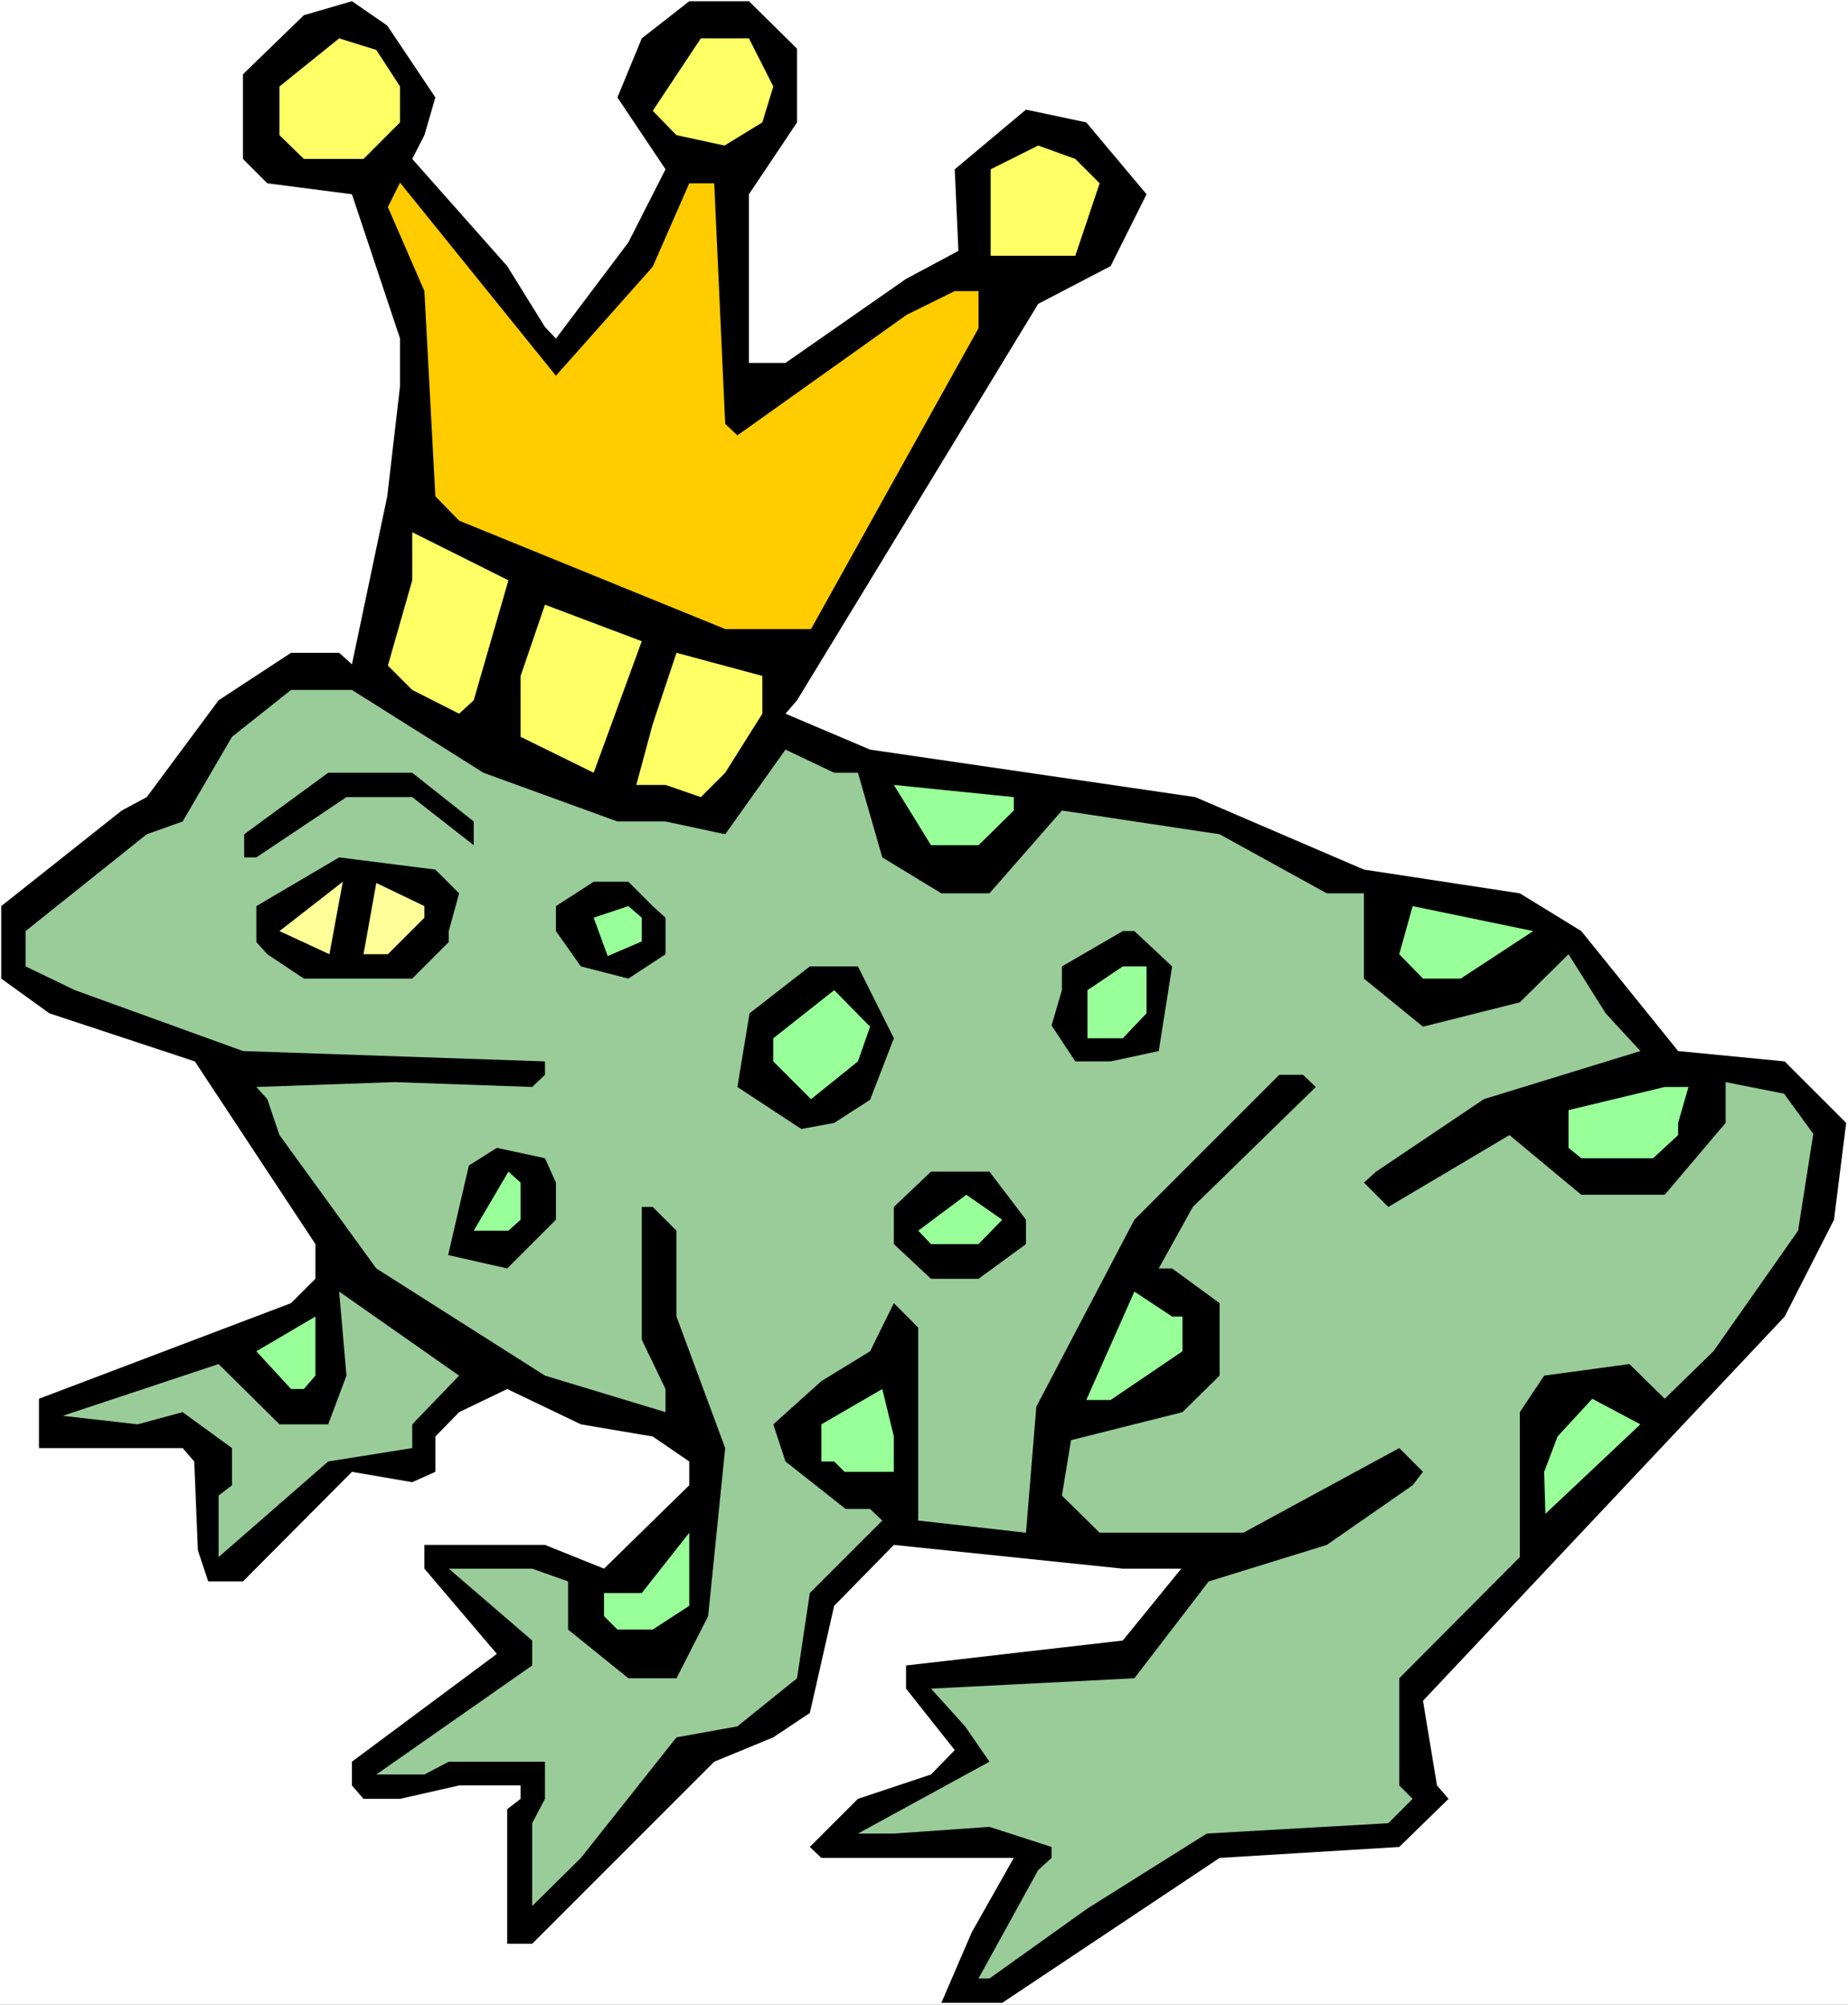
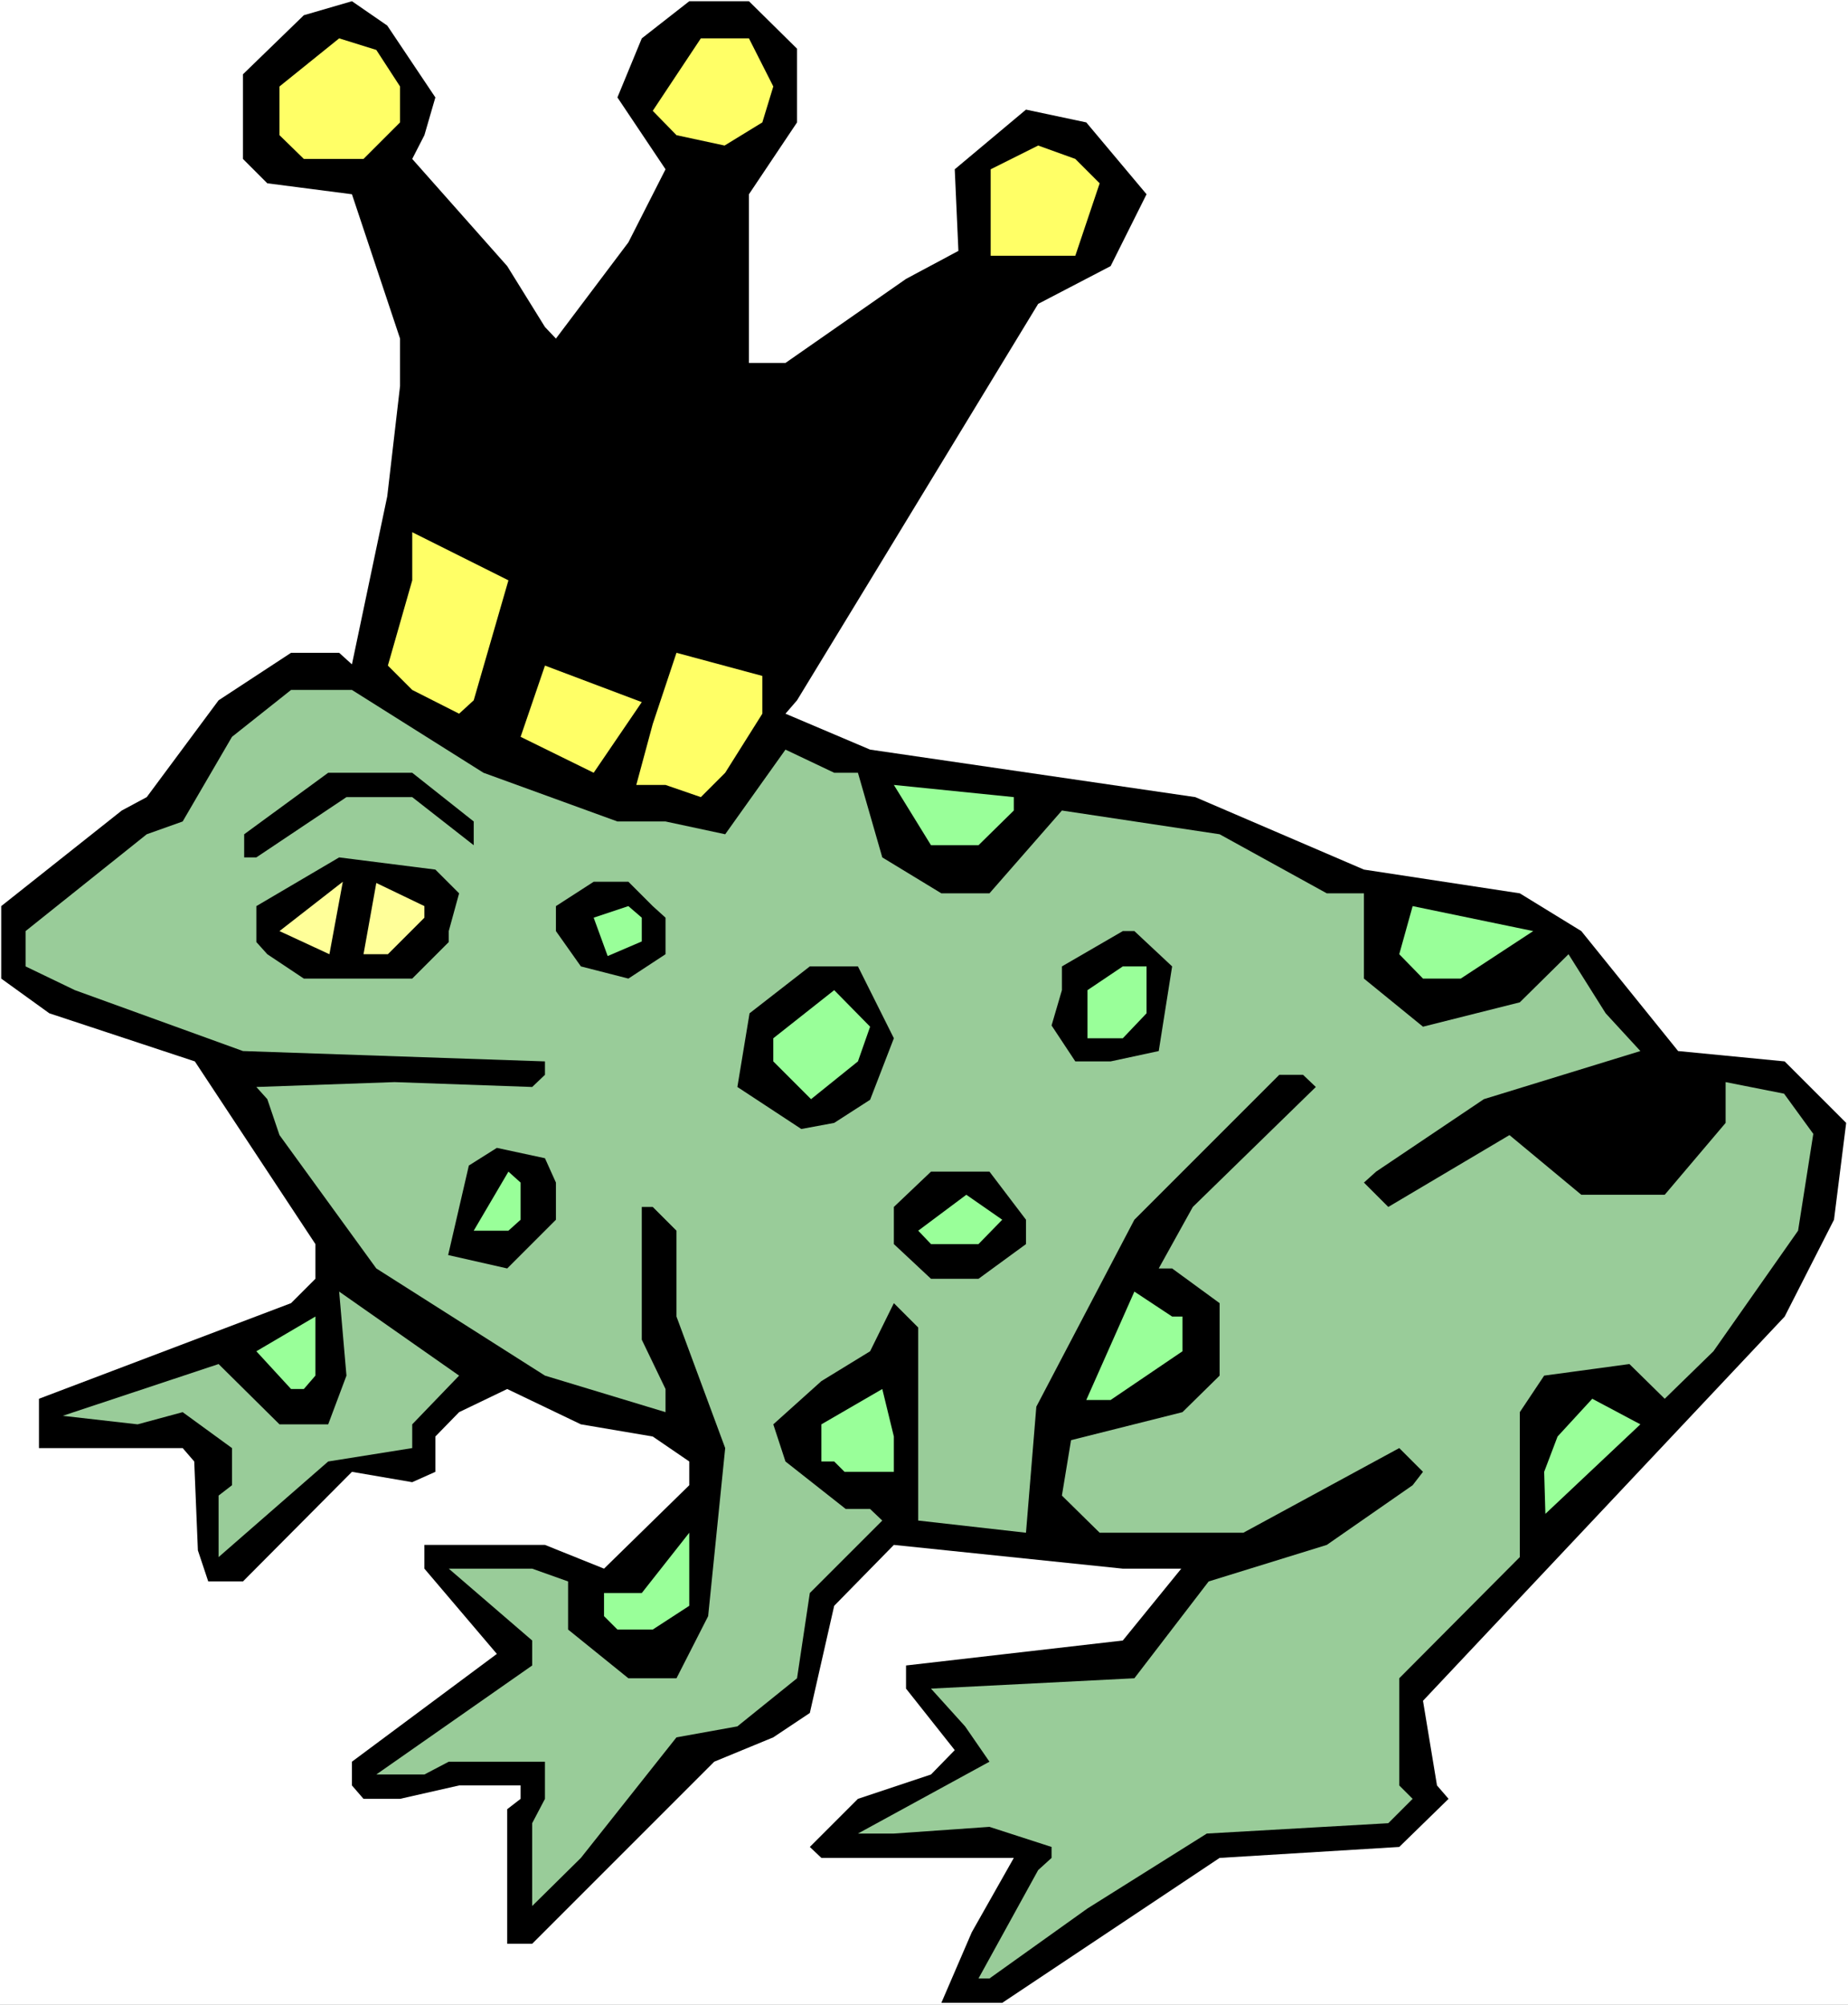
<svg xmlns="http://www.w3.org/2000/svg" xmlns:ns1="http://sodipodi.sourceforge.net/DTD/sodipodi-0.dtd" xmlns:ns2="http://www.inkscape.org/namespaces/inkscape" version="1.0" width="129.766mm" height="140.747mm" id="svg33" ns1:docname="Frog Prince 3.wmf">
  <rect width="100%" height="100%" fill="#808080" stroke="none" />
  <ns1:namedview id="namedview33" pagecolor="#ffffff" bordercolor="#000000" borderopacity="0.25" ns2:showpageshadow="2" ns2:pageopacity="0.0" ns2:pagecheckerboard="0" ns2:deskcolor="#d1d1d1" ns2:document-units="mm" />
  <defs id="defs1">
    <pattern id="WMFhbasepattern" patternUnits="userSpaceOnUse" width="6" height="6" x="0" y="0" />
  </defs>
  <path style="fill:#ffffff;fill-opacity:1;fill-rule:evenodd;stroke:none" d="M 0,531.957 H 490.455 V 0 H 0 Z" id="path1" />
  <path style="fill:#000000;fill-opacity:1;fill-rule:evenodd;stroke:none" d="m 115.544,25.855 -2.909,10.019 -3.232,6.302 25.21,28.44 10.019,16.159 2.909,3.07 19.23,-25.531 9.858,-19.391 -12.766,-19.068 6.464,-15.674 12.605,-9.857 h 15.837 L 211.534,12.927 v 19.552 l -12.766,19.068 v 44.761 h 9.696 l 31.997,-22.3 13.898,-7.433 -0.97,-21.653 18.907,-15.836 15.998,3.393 15.998,19.068 -9.534,19.068 -19.23,10.019 -44.602,73.362 -19.392,31.833 -3.07,3.555 22.462,9.534 86.294,12.604 44.763,19.229 41.37,6.302 16.322,10.019 25.694,31.833 28.28,2.747 16.322,16.321 -3.232,25.693 -13.09,25.693 -95.99,101.964 3.717,22.461 3.07,3.555 -13.09,12.766 -47.672,2.909 -57.691,38.459 h -16.16 l 8.08,-18.745 11.15,-19.714 h -51.066 l -3.07,-2.909 12.766,-12.766 19.392,-6.464 6.302,-6.464 -12.928,-16.321 v -6.14 l 57.53,-6.625 15.514,-19.068 h -15.514 l -60.762,-6.302 -15.837,16.159 -6.464,28.44 -9.696,6.464 -15.675,6.464 -48.318,48.316 h -6.626 v -35.712 l 3.555,-2.747 v -3.555 h -16.322 l -15.675,3.555 h -9.696 l -3.07,-3.555 v -6.302 l 38.461,-28.602 -19.23,-22.623 v -6.302 h 31.997 l 15.675,6.302 22.624,-22.138 v -6.302 l -9.696,-6.625 -19.069,-3.232 -19.554,-9.372 -12.766,6.14 -6.302,6.464 v 9.372 l -6.141,2.747 -15.998,-2.747 -28.926,29.086 h -9.211 l -2.747,-8.241 -0.97,-23.592 -3.07,-3.555 H 10.342 v -13.089 l 66.902,-25.37 6.464,-6.464 V 330.13 L 51.712,281.653 13.09,268.887 0.323,259.677 v -19.229 l 31.997,-25.37 6.626,-3.555 19.069,-25.693 19.23,-12.604 h 12.766 l 3.394,3.07 9.373,-44.599 3.394,-29.248 V 89.845 L 93.405,51.547 70.942,48.639 64.478,42.175 V 19.714 L 80.638,4.04 93.405,0.323 102.777,6.787 Z" id="path2" />
  <path style="fill:#ffff66;fill-opacity:1;fill-rule:evenodd;stroke:none" d="m 106.171,22.946 v 9.534 l -9.696,9.695 H 80.638 L 74.174,35.873 V 22.946 l 15.837,-12.766 9.858,3.07 z" id="path3" />
  <path style="fill:#ffff66;fill-opacity:1;fill-rule:evenodd;stroke:none" d="m 205.232,22.946 -2.909,9.534 -10.019,6.14 -12.766,-2.747 -6.302,-6.464 12.766,-19.229 h 12.766 z" id="path4" />
  <path style="fill:#ffff66;fill-opacity:1;fill-rule:evenodd;stroke:none" d="m 291.849,48.639 -6.464,19.229 H 262.923 V 44.922 l 12.605,-6.302 9.858,3.555 z" id="path5" />
-   <path style="fill:#ffcc00;fill-opacity:1;fill-rule:evenodd;stroke:none" d="m 192.465,112.467 3.232,3.07 44.925,-31.995 12.766,-6.302 h 6.302 v 9.857 l -44.44,79.826 h -22.786 l -70.619,-28.763 -6.302,-6.464 -2.909,-54.456 -9.696,-22.3 3.232,-6.464 41.37,51.224 25.694,-28.925 9.696,-22.138 h 6.626 z" id="path6" />
  <path style="fill:#ffff66;fill-opacity:1;fill-rule:evenodd;stroke:none" d="m 125.725,185.83 -3.878,3.555 -12.443,-6.302 -6.464,-6.464 6.464,-22.623 v -12.766 l 25.533,12.766 z" id="path7" />
-   <path style="fill:#ffff66;fill-opacity:1;fill-rule:evenodd;stroke:none" d="m 157.56,205.059 -19.392,-9.534 v -16.159 l 6.464,-18.906 25.694,9.695 z" id="path8" />
+   <path style="fill:#ffff66;fill-opacity:1;fill-rule:evenodd;stroke:none" d="m 157.56,205.059 -19.392,-9.534 l 6.464,-18.906 25.694,9.695 z" id="path8" />
  <path style="fill:#ffff66;fill-opacity:1;fill-rule:evenodd;stroke:none" d="m 202.323,189.385 -9.858,15.674 -6.464,6.464 -9.373,-3.232 h -7.757 l 4.363,-16.159 6.302,-18.906 22.786,6.14 z" id="path9" />
  <path style="fill:#99cc99;fill-opacity:1;fill-rule:evenodd;stroke:none" d="m 128.31,205.059 35.552,12.927 h 12.766 l 15.837,3.393 15.998,-22.461 12.928,6.14 h 6.302 l 6.464,22.461 15.675,9.534 h 12.766 l 19.23,-21.976 41.854,6.302 28.442,15.674 h 9.858 v 22.623 l 15.675,12.766 25.694,-6.464 12.928,-12.766 9.858,15.674 9.211,10.019 -41.531,12.766 -28.603,19.229 -3.232,2.909 6.464,6.464 32.158,-19.068 19.069,15.836 h 22.139 l 16.16,-19.068 v -10.827 l 15.514,3.07 7.757,10.665 -4.04,25.693 -22.462,31.995 -12.928,12.604 -9.373,-9.211 -22.624,3.07 -6.464,9.695 v 38.459 l -31.997,32.157 v 28.44 l 3.555,3.555 -6.464,6.464 -48.157,2.747 -31.674,19.876 -26.018,18.583 h -2.909 l 15.837,-28.763 3.555,-3.232 v -2.909 l -16.483,-5.332 -25.371,1.778 h -9.534 l 34.906,-19.068 -6.464,-9.372 -9.05,-10.019 53.974,-2.747 19.715,-25.693 31.35,-9.695 22.786,-15.836 2.747,-3.555 -6.302,-6.302 -41.37,22.461 h -38.138 l -10.019,-9.857 2.424,-14.705 29.573,-7.433 9.858,-9.695 v -19.229 l -12.605,-9.211 h -3.555 l 9.05,-16.321 32.643,-31.833 -3.394,-3.232 h -6.302 l -38.461,38.459 -26.018,49.608 -2.747,33.449 -28.603,-3.232 v -51.224 l -6.464,-6.464 -6.302,12.766 -12.928,7.918 -12.766,11.473 3.232,9.857 15.998,12.604 h 6.464 l 3.232,3.07 -19.23,19.229 -3.394,22.623 -15.837,12.766 -16.16,2.909 -25.371,31.995 -12.928,12.766 v -21.976 l 3.394,-6.464 v -9.857 h -25.533 l -6.464,3.393 H 99.869 l 41.37,-28.925 v -6.625 l -22.139,-19.068 h 22.139 l 9.534,3.393 v 12.766 l 15.998,12.927 h 12.766 l 8.403,-16.482 4.525,-44.599 -12.928,-34.904 V 326.575 l -6.302,-6.302 h -2.909 v 35.227 l 6.302,13.089 v 6.14 l -31.997,-9.695 -44.763,-28.44 -25.694,-35.388 -3.232,-9.534 -2.909,-3.232 36.683,-1.293 36.522,1.293 3.394,-3.232 v -3.555 L 64.478,278.906 19.877,262.747 6.787,256.445 v -9.372 l 32.158,-25.693 9.534,-3.393 13.09,-22.461 15.675,-12.443 h 16.16 z" id="path10" />
  <path style="fill:#000000;fill-opacity:1;fill-rule:evenodd;stroke:none" d="m 125.725,217.986 v 6.302 L 109.403,211.522 H 91.95 l -23.917,15.998 h -3.232 v -6.14 l 22.301,-16.321 h 22.301 z" id="path11" />
  <path style="fill:#99ff99;fill-opacity:1;fill-rule:evenodd;stroke:none" d="m 269.064,215.077 -9.373,9.211 h -12.605 l -9.858,-15.998 31.835,3.232 z" id="path12" />
  <path style="fill:#000000;fill-opacity:1;fill-rule:evenodd;stroke:none" d="m 121.846,237.054 -2.747,10.019 v 2.909 l -9.696,9.695 H 80.638 l -9.696,-6.464 -2.909,-3.232 v -9.534 l 21.978,-12.927 25.533,3.232 z" id="path13" />
  <path style="fill:#ffff99;fill-opacity:1;fill-rule:evenodd;stroke:none" d="m 112.635,243.517 -9.696,9.695 h -6.464 l 3.394,-18.906 12.766,6.14 z" id="path14" />
  <path style="fill:#000000;fill-opacity:1;fill-rule:evenodd;stroke:none" d="m 173.235,240.447 3.394,3.07 v 9.695 l -9.858,6.464 -12.605,-3.232 -6.626,-9.372 v -6.625 l 10.019,-6.464 h 9.211 z" id="path15" />
  <path style="fill:#ffff99;fill-opacity:1;fill-rule:evenodd;stroke:none" d="m 74.174,247.072 16.806,-13.089 -3.555,19.229 z" id="path16" />
  <path style="fill:#99ff99;fill-opacity:1;fill-rule:evenodd;stroke:none" d="m 170.326,249.82 -9.05,3.878 -3.717,-10.18 9.211,-3.07 3.555,3.07 z" id="path17" />
  <path style="fill:#99ff99;fill-opacity:1;fill-rule:evenodd;stroke:none" d="m 387.678,259.677 h -10.019 l -6.302,-6.464 3.555,-12.766 31.997,6.625 z" id="path18" />
  <path style="fill:#000000;fill-opacity:1;fill-rule:evenodd;stroke:none" d="m 311.08,256.445 -3.555,22.461 -12.766,2.747 h -9.373 l -6.302,-9.534 2.747,-9.372 v -6.302 l 16.16,-9.372 h 3.07 z" id="path19" />
  <path style="fill:#000000;fill-opacity:1;fill-rule:evenodd;stroke:none" d="m 237.229,275.512 -6.302,16.321 -9.534,6.14 -8.726,1.616 -16.968,-11.15 3.232,-19.552 15.998,-12.443 h 12.766 z" id="path20" />
  <path style="fill:#99ff99;fill-opacity:1;fill-rule:evenodd;stroke:none" d="m 304.292,268.887 -6.302,6.625 h -9.373 v -12.766 l 9.373,-6.302 h 6.302 z" id="path21" />
  <path style="fill:#99ff99;fill-opacity:1;fill-rule:evenodd;stroke:none" d="m 227.694,281.653 -12.443,10.019 -10.019,-10.019 v -6.14 l 16.16,-12.766 9.534,9.695 z" id="path22" />
-   <path style="fill:#99ff99;fill-opacity:1;fill-rule:evenodd;stroke:none" d="m 445.369,297.974 v 3.232 l -6.626,6.14 h -19.069 l -3.394,-2.747 V 294.58 l 25.533,-6.14 h 6.302 z" id="path23" />
  <path style="fill:#000000;fill-opacity:1;fill-rule:evenodd;stroke:none" d="m 147.541,313.81 v 9.857 l -12.928,12.927 -15.675,-3.555 5.494,-23.754 7.434,-4.686 12.766,2.747 z" id="path24" />
  <path style="fill:#99ff99;fill-opacity:1;fill-rule:evenodd;stroke:none" d="m 138.168,323.667 -3.232,2.909 h -9.211 l 9.211,-15.674 3.232,2.909 z" id="path25" />
  <path style="fill:#000000;fill-opacity:1;fill-rule:evenodd;stroke:none" d="m 272.296,323.667 v 6.464 l -12.605,9.211 h -12.605 l -9.858,-9.211 v -9.857 l 9.858,-9.372 h 15.514 z" id="path26" />
  <path style="fill:#99ff99;fill-opacity:1;fill-rule:evenodd;stroke:none" d="m 259.691,330.13 h -12.605 l -3.394,-3.555 12.766,-9.534 9.534,6.625 z" id="path27" />
  <path style="fill:#99cc99;fill-opacity:1;fill-rule:evenodd;stroke:none" d="m 109.403,377.961 v 6.302 l -22.301,3.555 -29.088,25.37 v -16.321 l 3.555,-2.747 v -9.857 l -13.09,-9.534 -11.958,3.232 -19.877,-2.262 41.37,-13.735 16.16,15.998 h 12.928 l 4.848,-12.927 -1.939,-22.3 31.835,22.3 z" id="path28" />
  <path style="fill:#99ff99;fill-opacity:1;fill-rule:evenodd;stroke:none" d="m 313.827,349.36 v 9.211 l -19.069,12.927 h -6.464 l 12.766,-28.763 10.019,6.625 z" id="path29" />
  <path style="fill:#99ff99;fill-opacity:1;fill-rule:evenodd;stroke:none" d="m 80.638,368.589 h -3.394 l -9.211,-10.019 15.675,-9.211 v 15.674 z" id="path30" />
  <path style="fill:#99ff99;fill-opacity:1;fill-rule:evenodd;stroke:none" d="m 237.229,390.565 h -13.09 l -2.747,-2.747 h -3.394 v -9.857 l 16.16,-9.372 3.07,12.604 z" id="path31" />
  <path style="fill:#99ff99;fill-opacity:1;fill-rule:evenodd;stroke:none" d="m 435.35,377.961 -25.21,23.754 -0.323,-11.15 3.555,-9.372 9.211,-10.019 z" id="path32" />
  <path style="fill:#99ff99;fill-opacity:1;fill-rule:evenodd;stroke:none" d="m 173.235,432.417 h -9.373 l -3.555,-3.555 v -6.14 h 10.019 l 12.605,-15.998 v 19.391 z" id="path33" />
</svg>